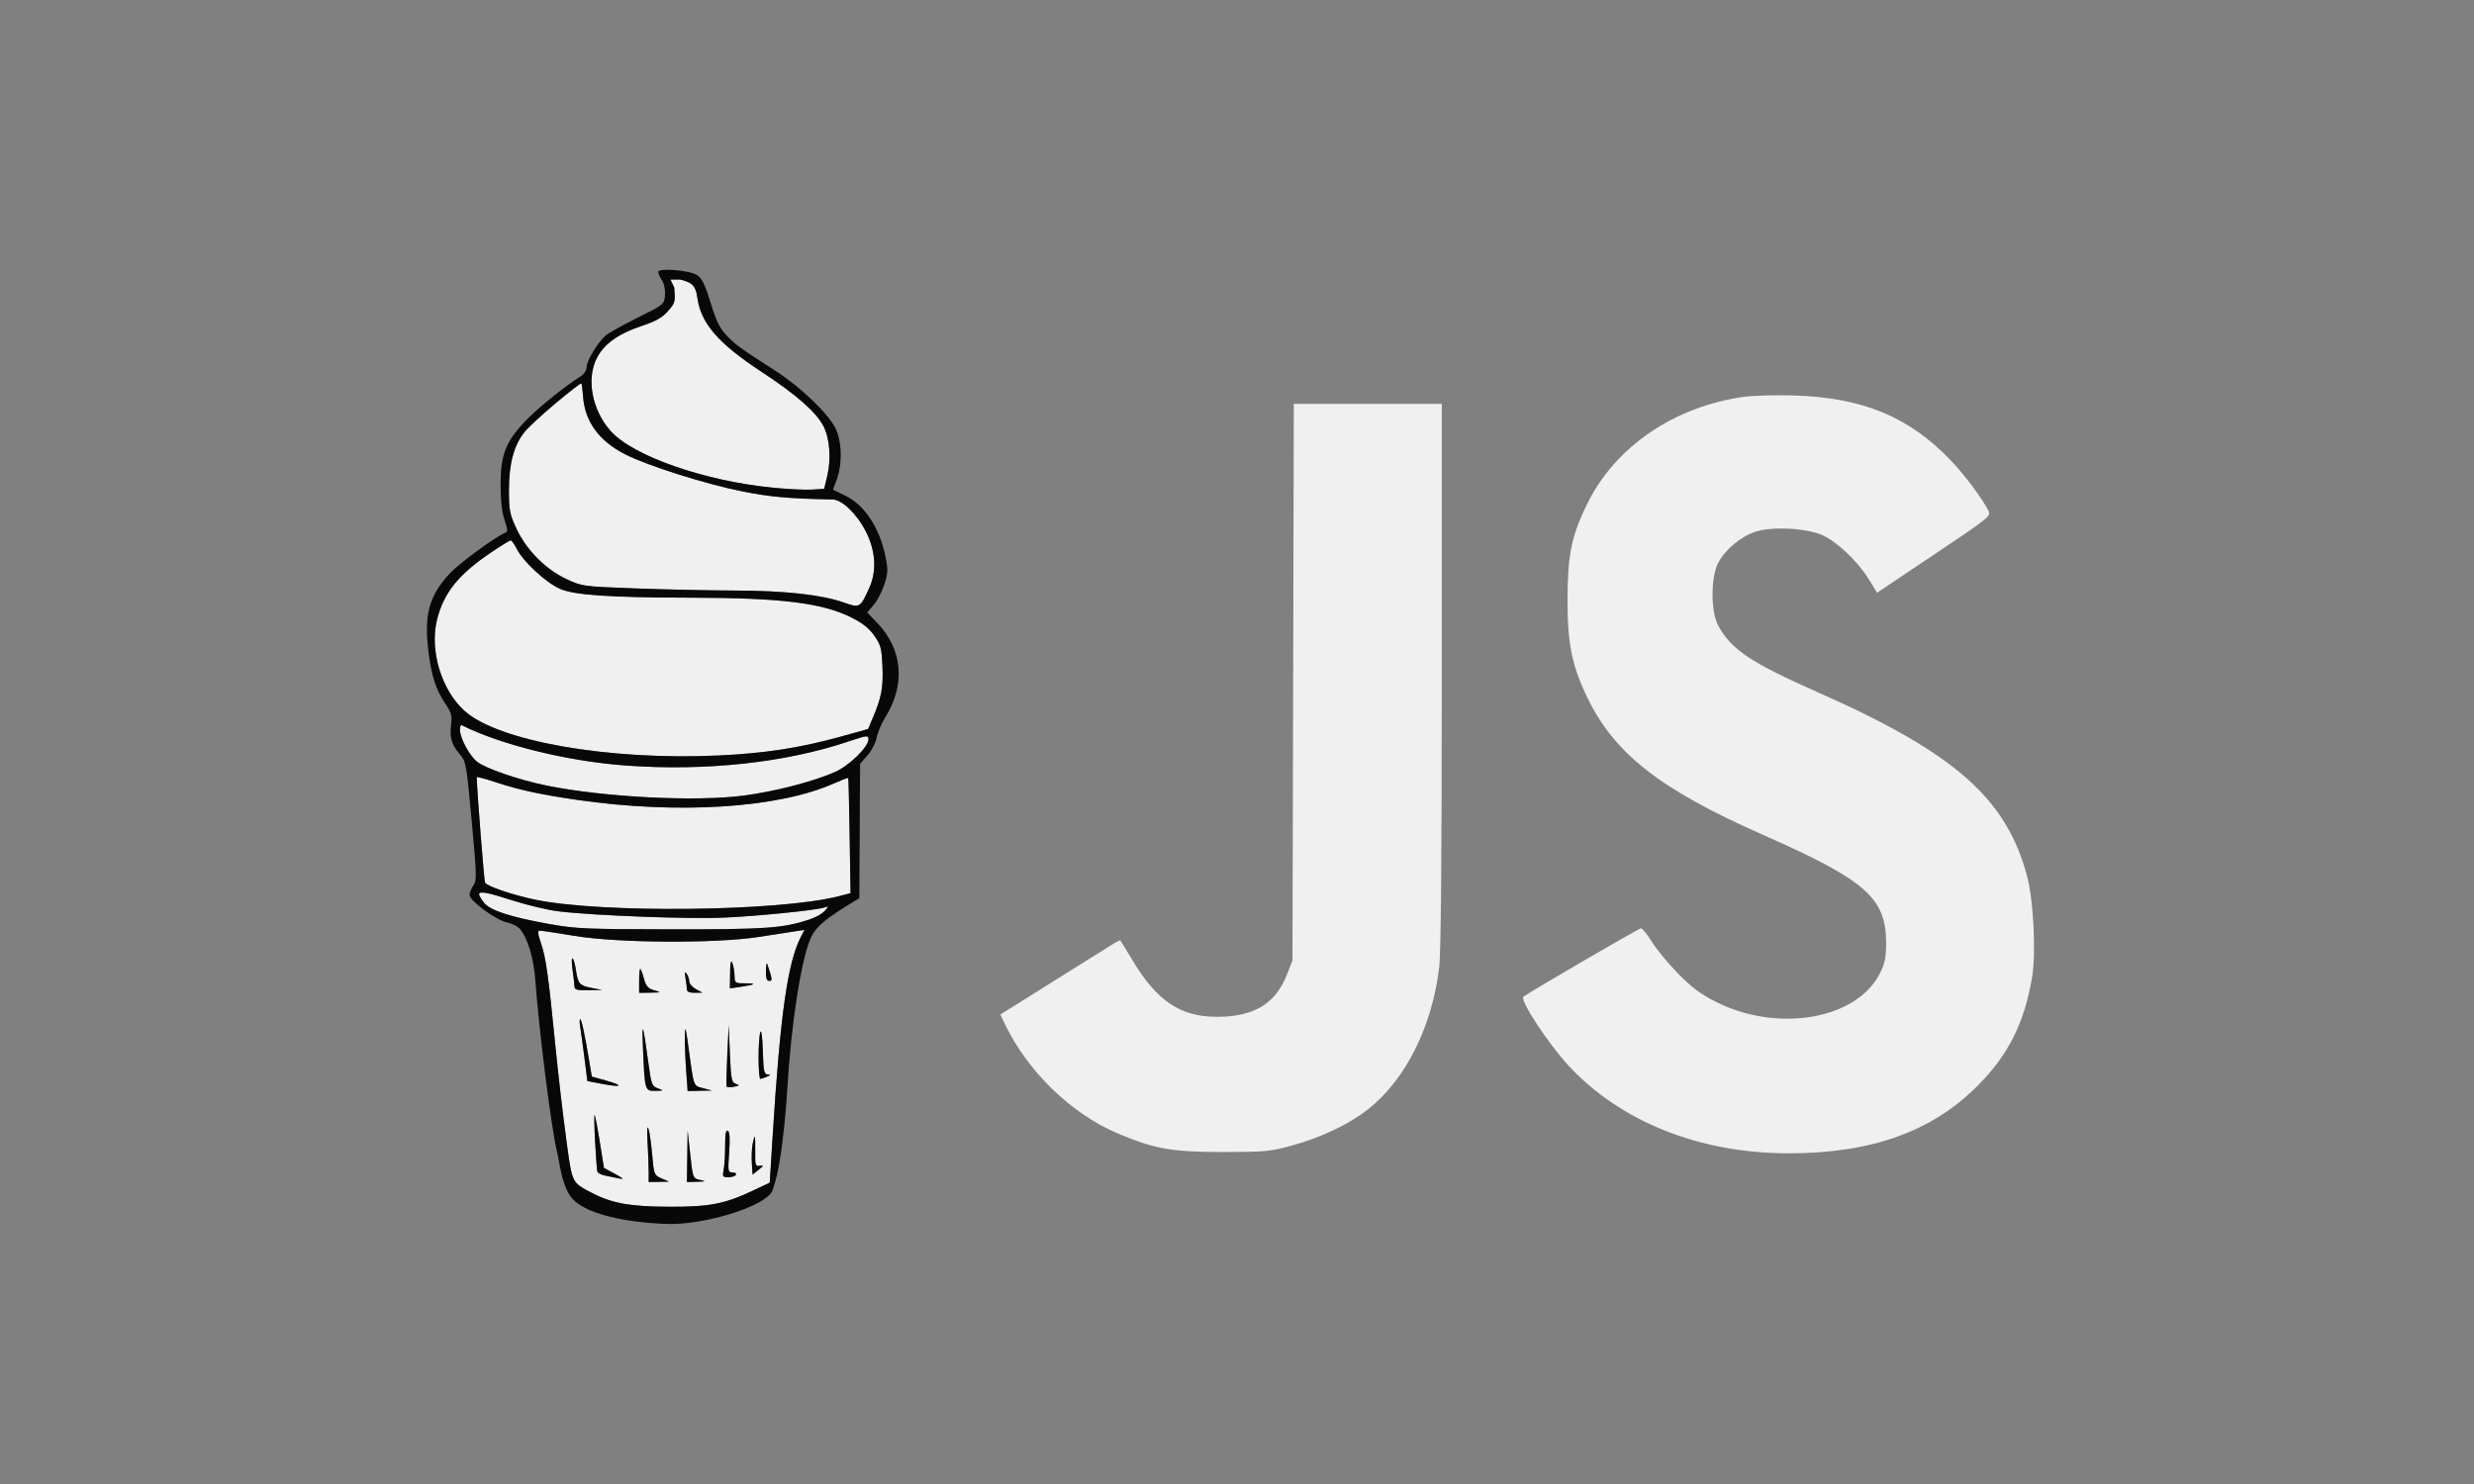
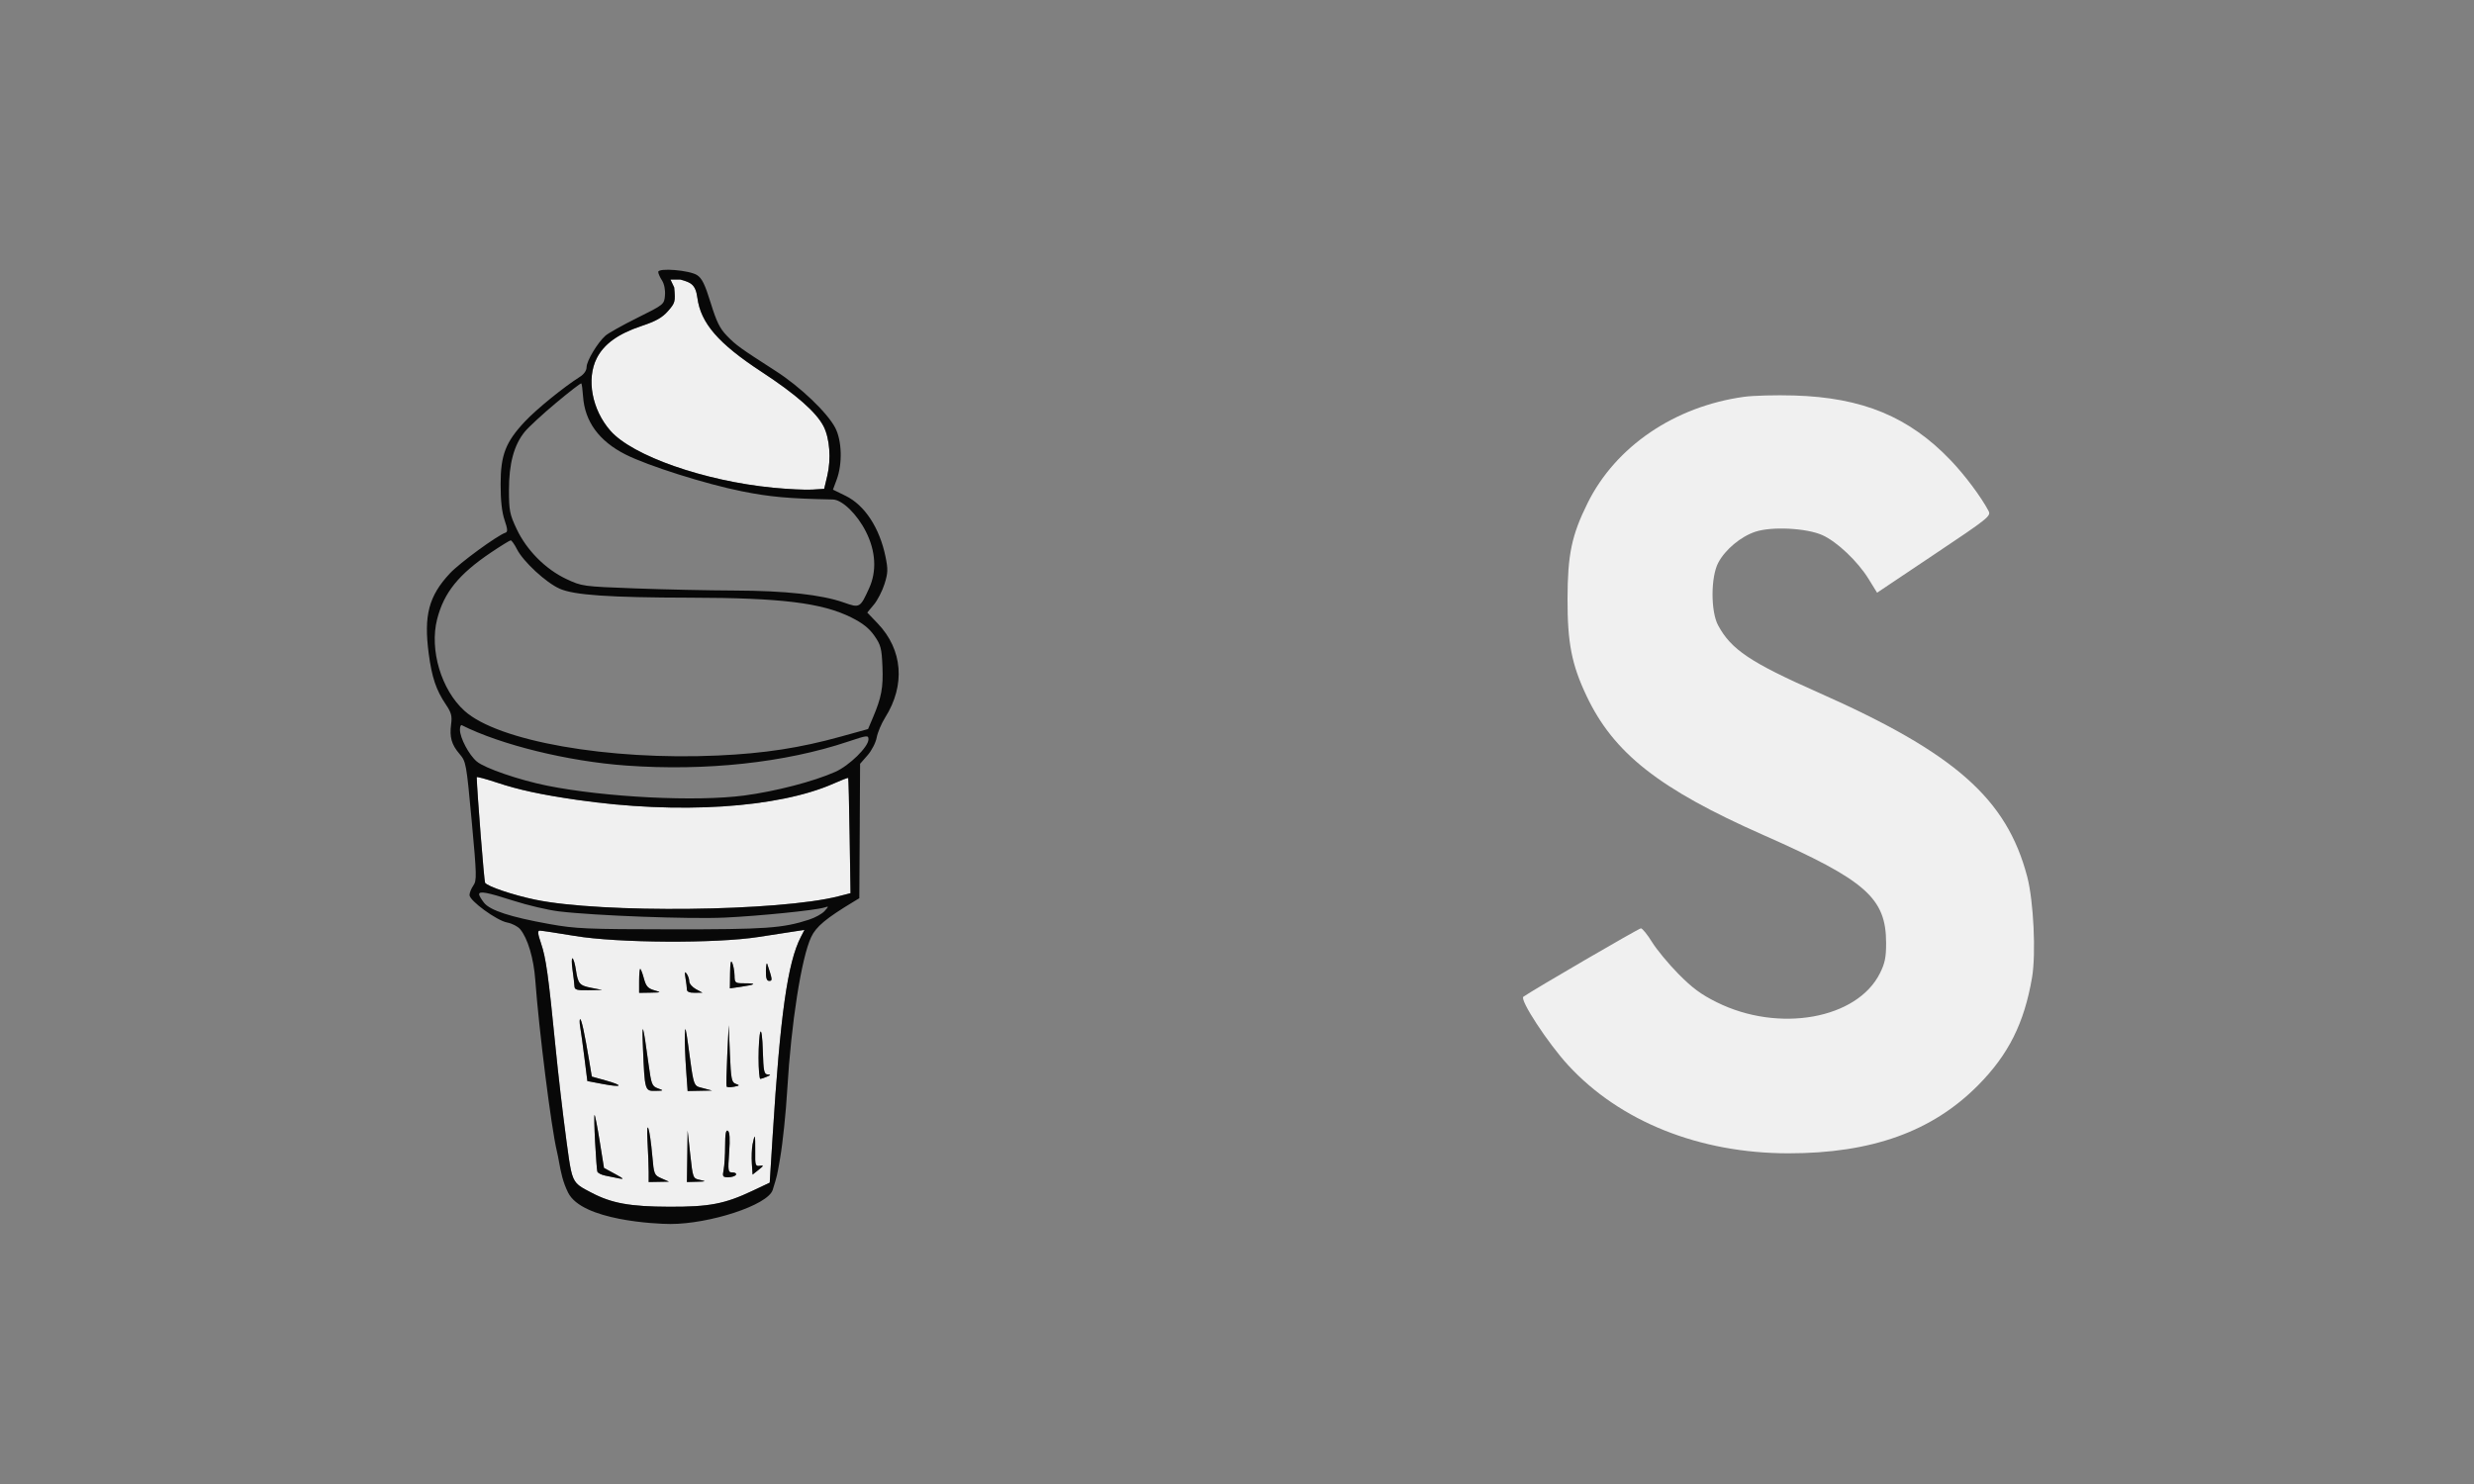
<svg xmlns="http://www.w3.org/2000/svg" width="80" height="48" viewBox="0 0 80 48" fill="none">
  <rect x="0" y="0" width="80" height="48" fill="#808080" stroke="none" />
  <path d="M21.801 9.298C21.843 9.759 21.834 9.794 21.601 10.061C21.413 10.275 21.21 10.389 20.737 10.547C19.986 10.798 19.528 11.129 19.296 11.588C18.956 12.262 19.143 13.254 19.739 13.933C20.452 14.745 22.777 15.559 24.999 15.775C25.484 15.822 26.055 15.85 26.266 15.836L26.651 15.811L26.752 15.385C26.88 14.842 26.83 14.181 26.632 13.791C26.399 13.335 25.745 12.759 24.621 12.023C23.227 11.109 22.66 10.454 22.55 9.63C22.491 9.187 22.329 9.134 21.994 9.04H21.679L21.801 9.298Z" fill="#F0F0F0" />
-   <path d="M17.985 13.028C17.553 13.388 17.098 13.808 16.972 13.961C16.622 14.387 16.457 14.992 16.458 15.85C16.458 16.516 16.482 16.635 16.706 17.11C17.029 17.797 17.642 18.413 18.315 18.729C18.819 18.965 18.846 18.969 20.538 19.032C21.48 19.067 22.928 19.098 23.757 19.101C25.396 19.106 26.566 19.235 27.285 19.488C27.803 19.671 27.813 19.665 28.105 19.025C28.356 18.474 28.319 17.825 28 17.195C27.714 16.629 27.232 16.162 26.93 16.156C25.496 16.127 24.897 16.073 23.989 15.891C22.814 15.656 20.948 15.065 20.226 14.7C19.371 14.267 18.91 13.636 18.854 12.821C18.839 12.606 18.814 12.417 18.798 12.401C18.782 12.385 18.416 12.667 17.985 13.028Z" fill="#F0F0F0" />
-   <path d="M15.878 17.87C14.833 18.574 14.355 19.165 14.135 20.028C13.882 21.018 14.269 22.316 15.021 22.993C16.107 23.972 19.663 24.599 23.216 24.437C24.717 24.369 25.877 24.19 27.193 23.824L28.07 23.581L28.223 23.22C28.503 22.562 28.564 22.239 28.535 21.562C28.511 20.971 28.482 20.86 28.273 20.562C28.105 20.321 27.894 20.154 27.529 19.972C26.581 19.499 25.266 19.337 22.328 19.332C19.696 19.327 18.565 19.249 18.099 19.042C17.655 18.845 16.922 18.168 16.718 17.767C16.637 17.607 16.544 17.477 16.514 17.478C16.482 17.479 16.196 17.656 15.878 17.87Z" fill="#F0F0F0" />
-   <path d="M14.873 23.603C14.873 23.867 15.165 24.419 15.418 24.631C15.675 24.848 16.794 25.232 17.693 25.413C19.574 25.79 22.516 25.937 24.066 25.731C25.082 25.596 26.315 25.276 27.011 24.965C27.464 24.764 28.083 24.157 28.083 23.915C28.083 23.775 28.048 23.778 27.424 23.987C25.383 24.671 22.821 24.947 20.251 24.762C18.369 24.627 16.196 24.093 14.931 23.456C14.9 23.44 14.873 23.506 14.873 23.603Z" fill="#F0F0F0" />
-   <path d="M15.492 28.929C15.492 28.965 15.563 29.087 15.65 29.198C15.846 29.447 16.497 29.66 17.77 29.889C18.613 30.041 18.971 30.056 21.71 30.059C24.767 30.062 25.307 30.024 26.162 29.746C26.359 29.682 26.585 29.557 26.664 29.468C26.805 29.309 26.805 29.307 26.654 29.354C26.362 29.444 24.566 29.626 23.448 29.679C22.313 29.733 19.22 29.617 18.069 29.478C17.723 29.436 17.062 29.281 16.601 29.133C15.74 28.857 15.492 28.812 15.492 28.929Z" fill="#F0F0F0" />
  <path fill-rule="evenodd" clip-rule="evenodd" d="M17.496 30.516C17.653 30.974 17.735 31.556 17.962 33.857C18.046 34.709 18.199 36.027 18.302 36.786C18.308 36.837 18.315 36.886 18.321 36.933C18.436 37.783 18.476 38.084 18.644 38.27C18.735 38.372 18.864 38.44 19.064 38.545C19.085 38.555 19.106 38.566 19.128 38.578C19.775 38.919 20.376 39.028 21.633 39.032C22.94 39.037 23.436 38.941 24.343 38.512L24.89 38.253L24.984 36.752C25.229 32.824 25.468 31.134 25.896 30.305L26.013 30.078L25.715 30.123C25.552 30.148 25.018 30.23 24.529 30.306C23.148 30.522 19.98 30.504 18.59 30.273C18.02 30.178 17.509 30.101 17.454 30.101C17.377 30.101 17.387 30.197 17.496 30.516ZM18.576 31.902C18.573 31.827 18.544 31.585 18.513 31.364C18.482 31.142 18.482 30.978 18.514 30.998C18.546 31.017 18.595 31.184 18.622 31.368C18.691 31.824 18.735 31.876 19.128 31.953L19.47 32.02L19.026 32.029C18.653 32.036 18.581 32.015 18.576 31.902ZM23.602 31.969L23.608 31.48C23.612 31.136 23.633 31.037 23.68 31.146C23.716 31.232 23.749 31.415 23.752 31.553C23.757 31.796 23.768 31.805 24.079 31.805C24.484 31.805 24.443 31.847 23.969 31.916L23.602 31.969ZM24.873 31.727C24.792 31.727 24.763 31.637 24.767 31.398C24.771 31.217 24.791 31.121 24.812 31.185C24.98 31.691 24.984 31.727 24.873 31.727ZM20.667 32.114V31.727C20.667 31.514 20.683 31.34 20.703 31.34C20.722 31.34 20.776 31.479 20.821 31.648C20.889 31.899 20.95 31.97 21.152 32.029C21.394 32.099 21.391 32.101 21.034 32.108L20.667 32.114ZM22.212 32.008C22.212 31.95 22.192 31.784 22.167 31.64C22.133 31.442 22.142 31.407 22.204 31.495C22.25 31.559 22.288 31.671 22.288 31.744C22.289 31.817 22.385 31.929 22.502 31.993L22.714 32.108L22.463 32.111C22.3 32.114 22.212 32.077 22.212 32.008ZM18.899 34.219C18.847 33.807 18.786 33.357 18.762 33.218C18.738 33.08 18.738 32.967 18.761 32.967C18.804 32.967 18.905 33.43 19.05 34.301L19.137 34.822L19.595 34.95C20.185 35.117 20.121 35.181 19.486 35.061L18.993 34.967L18.899 34.219ZM21.192 35.284C20.852 35.291 20.848 35.28 20.791 33.896C20.753 32.967 20.789 33.074 20.976 34.453C21.061 35.075 21.084 35.133 21.273 35.203C21.471 35.275 21.468 35.278 21.192 35.284ZM22.185 34.581C22.157 34.191 22.139 33.694 22.145 33.477C22.153 33.155 22.174 33.224 22.261 33.857C22.271 33.932 22.28 34.003 22.289 34.069C22.396 34.853 22.424 35.053 22.535 35.13C22.573 35.156 22.621 35.168 22.685 35.184C22.701 35.188 22.718 35.193 22.736 35.197L23.023 35.274L22.629 35.282L22.235 35.29L22.185 34.581ZM23.496 35.144C23.482 35.118 23.492 34.661 23.517 34.128L23.564 33.16L23.602 34.082C23.637 34.911 23.657 35.009 23.794 35.057C23.928 35.104 23.921 35.115 23.734 35.151C23.617 35.173 23.51 35.17 23.496 35.144ZM24.529 34.212C24.529 33.832 24.556 33.458 24.587 33.38C24.621 33.298 24.655 33.561 24.667 33.993C24.686 34.643 24.708 34.749 24.822 34.753C24.932 34.758 24.928 34.77 24.8 34.825C24.715 34.862 24.619 34.894 24.587 34.897C24.556 34.9 24.529 34.592 24.529 34.212ZM19.315 37.893C19.301 37.846 19.269 37.415 19.243 36.936C19.218 36.457 19.21 36.065 19.226 36.065C19.242 36.065 19.318 36.45 19.393 36.921L19.531 37.777L19.886 37.97C20.165 38.121 20.194 38.153 20.021 38.117C19.899 38.091 19.696 38.05 19.57 38.025C19.444 37.999 19.329 37.94 19.315 37.893ZM20.976 37.904C20.975 37.723 20.959 37.279 20.938 36.916C20.893 36.105 21.012 36.475 21.094 37.399C21.145 37.986 21.155 38.011 21.39 38.114L21.633 38.221L21.304 38.227L20.976 38.233L20.976 37.904ZM23.4 37.836C23.426 37.703 23.448 37.352 23.448 37.057C23.448 36.675 23.473 36.536 23.536 36.575C23.596 36.612 23.61 36.831 23.578 37.276C23.535 37.888 23.541 37.923 23.688 37.923C23.773 37.923 23.822 37.958 23.796 38.001C23.769 38.043 23.659 38.078 23.55 38.078C23.369 38.078 23.356 38.057 23.4 37.836ZM22.212 38.233L22.224 37.401L22.235 36.568L22.32 37.342C22.405 38.114 22.406 38.116 22.637 38.165C22.845 38.21 22.835 38.216 22.54 38.224L22.212 38.233ZM24.312 37.629C24.299 37.429 24.309 37.152 24.335 37.014C24.361 36.875 24.392 36.762 24.405 36.762C24.418 36.762 24.425 36.98 24.421 37.246C24.414 37.688 24.427 37.728 24.568 37.707C24.704 37.688 24.7 37.703 24.529 37.839L24.336 37.993L24.312 37.629Z" fill="#F0F0F0" />
  <path d="M15.415 25.139C15.428 25.631 15.655 28.504 15.685 28.552C15.757 28.669 16.587 28.95 17.302 29.099C19.451 29.546 25.2 29.482 27.117 28.989L27.503 28.89L27.474 27.036C27.458 26.017 27.438 25.174 27.428 25.162C27.419 25.151 27.208 25.232 26.959 25.343C25.16 26.14 21.937 26.346 18.659 25.872C17.482 25.701 16.773 25.548 16.052 25.308C15.701 25.191 15.415 25.116 15.415 25.139Z" fill="#F0F0F0" />
  <path fill-rule="evenodd" clip-rule="evenodd" d="M21.285 8.796C21.285 8.845 21.34 8.968 21.406 9.07C21.478 9.18 21.517 9.375 21.503 9.551C21.478 9.846 21.474 9.85 20.613 10.278C20.137 10.514 19.671 10.775 19.577 10.858C19.321 11.086 18.968 11.675 18.968 11.874C18.968 11.983 18.886 12.103 18.755 12.186C18.228 12.52 17.349 13.234 16.976 13.631C16.351 14.296 16.188 14.714 16.188 15.662C16.187 16.187 16.229 16.565 16.315 16.819C16.416 17.117 16.422 17.204 16.345 17.23C16.076 17.32 14.863 18.208 14.549 18.544C13.863 19.279 13.699 19.904 13.864 21.148C13.965 21.912 14.104 22.323 14.418 22.788C14.593 23.047 14.623 23.16 14.588 23.422C14.532 23.843 14.599 24.081 14.86 24.387C15.071 24.634 15.08 24.687 15.253 26.553C15.416 28.314 15.42 28.479 15.306 28.642C15.238 28.739 15.182 28.878 15.182 28.95C15.182 29.134 16.06 29.775 16.4 29.839C16.556 29.868 16.744 29.965 16.819 30.054C17.064 30.346 17.258 30.996 17.309 31.698C17.428 33.322 17.825 36.477 18.005 37.226C18.034 37.349 18.057 37.471 18.079 37.594C18.137 37.907 18.196 38.227 18.372 38.578C18.82 39.475 21.206 39.59 21.679 39.59C22.938 39.59 24.828 38.983 24.986 38.488C25.124 38.052 25.139 37.966 25.199 37.617C25.207 37.569 25.216 37.517 25.226 37.459C25.311 36.969 25.415 35.971 25.457 35.242C25.582 33.105 25.914 30.983 26.23 30.31C26.389 29.971 26.71 29.703 27.607 29.162L27.787 29.053L27.8 26.879L27.812 24.705L28.053 24.43C28.186 24.279 28.319 24.02 28.349 23.856C28.379 23.691 28.503 23.399 28.623 23.208C29.283 22.16 29.192 21.014 28.382 20.166L28.044 19.813L28.259 19.555C28.377 19.413 28.531 19.113 28.602 18.888C28.714 18.532 28.718 18.415 28.633 18.001C28.441 17.072 27.962 16.341 27.347 16.039L26.935 15.837L27.055 15.514C27.246 15.001 27.225 14.252 27.008 13.836C26.751 13.345 25.877 12.51 25.086 12.002C23.924 11.254 23.808 11.171 23.509 10.865C23.277 10.627 23.17 10.41 22.982 9.8C22.798 9.204 22.701 9.004 22.543 8.9C22.299 8.739 21.285 8.656 21.285 8.796ZM21.801 9.298C21.843 9.759 21.834 9.794 21.601 10.061C21.413 10.275 21.21 10.389 20.737 10.547C19.986 10.798 19.528 11.129 19.296 11.588C18.956 12.262 19.143 13.254 19.739 13.933C20.452 14.745 22.777 15.559 24.999 15.775C25.484 15.822 26.055 15.85 26.266 15.836L26.651 15.811L26.752 15.385C26.88 14.842 26.83 14.181 26.632 13.791C26.399 13.335 25.745 12.759 24.621 12.023C23.227 11.109 22.66 10.454 22.55 9.63C22.491 9.187 22.329 9.134 21.994 9.04H21.679L21.801 9.298ZM17.985 13.028C17.553 13.388 17.098 13.808 16.972 13.961C16.622 14.387 16.457 14.992 16.458 15.85C16.458 16.516 16.482 16.635 16.706 17.11C17.029 17.797 17.642 18.413 18.315 18.729C18.819 18.965 18.846 18.969 20.538 19.032C21.48 19.067 22.928 19.098 23.757 19.101C25.396 19.106 26.566 19.235 27.285 19.488C27.803 19.671 27.813 19.665 28.105 19.025C28.356 18.474 28.319 17.825 28 17.195C27.714 16.629 27.232 16.162 26.93 16.156C25.496 16.127 24.897 16.073 23.989 15.891C22.814 15.656 20.948 15.065 20.226 14.7C19.371 14.267 18.91 13.636 18.854 12.821C18.839 12.606 18.814 12.417 18.798 12.401C18.782 12.385 18.416 12.667 17.985 13.028ZM15.878 17.87C14.833 18.574 14.355 19.165 14.135 20.028C13.882 21.018 14.269 22.316 15.021 22.993C16.107 23.972 19.663 24.599 23.216 24.437C24.717 24.369 25.877 24.19 27.193 23.824L28.07 23.581L28.223 23.22C28.503 22.562 28.564 22.239 28.535 21.562C28.511 20.971 28.482 20.86 28.273 20.562C28.105 20.321 27.894 20.154 27.529 19.972C26.581 19.499 25.266 19.337 22.328 19.332C19.696 19.327 18.565 19.249 18.099 19.042C17.655 18.845 16.922 18.168 16.718 17.767C16.637 17.607 16.544 17.477 16.514 17.478C16.482 17.479 16.196 17.656 15.878 17.87ZM14.873 23.603C14.873 23.867 15.165 24.419 15.418 24.631C15.675 24.848 16.794 25.232 17.693 25.413C19.574 25.79 22.516 25.937 24.066 25.731C25.082 25.596 26.315 25.276 27.011 24.965C27.464 24.764 28.083 24.157 28.083 23.915C28.083 23.775 28.048 23.778 27.424 23.987C25.383 24.671 22.821 24.947 20.251 24.762C18.369 24.627 16.196 24.093 14.931 23.456C14.9 23.44 14.873 23.506 14.873 23.603ZM15.415 25.139C15.428 25.631 15.655 28.504 15.685 28.552C15.757 28.669 16.587 28.95 17.302 29.099C19.451 29.546 25.2 29.482 27.117 28.989L27.503 28.89L27.474 27.036C27.458 26.017 27.438 25.174 27.428 25.162C27.419 25.151 27.208 25.232 26.959 25.343C25.16 26.14 21.937 26.346 18.659 25.872C17.482 25.701 16.773 25.548 16.052 25.308C15.701 25.191 15.415 25.116 15.415 25.139ZM15.492 28.929C15.492 28.965 15.563 29.087 15.65 29.198C15.846 29.447 16.497 29.66 17.77 29.889C18.613 30.041 18.971 30.056 21.71 30.059C24.767 30.062 25.307 30.024 26.162 29.746C26.359 29.682 26.585 29.557 26.664 29.468C26.805 29.309 26.805 29.307 26.654 29.354C26.362 29.444 24.566 29.626 23.448 29.679C22.313 29.733 19.22 29.617 18.069 29.478C17.723 29.436 17.062 29.281 16.601 29.133C15.74 28.857 15.492 28.812 15.492 28.929ZM17.496 30.516C17.653 30.974 17.735 31.556 17.962 33.857C18.046 34.709 18.199 36.027 18.302 36.786C18.308 36.837 18.315 36.886 18.321 36.933C18.436 37.783 18.476 38.084 18.644 38.27C18.735 38.372 18.864 38.44 19.064 38.545C19.085 38.555 19.106 38.566 19.128 38.578C19.775 38.919 20.376 39.028 21.633 39.032C22.94 39.037 23.436 38.941 24.343 38.512L24.89 38.253L24.984 36.752C25.229 32.824 25.468 31.134 25.896 30.305L26.013 30.078L25.715 30.123C25.552 30.148 25.018 30.23 24.529 30.306C23.148 30.522 19.98 30.504 18.59 30.273C18.02 30.178 17.509 30.101 17.454 30.101C17.377 30.101 17.387 30.197 17.496 30.516ZM18.513 31.364C18.544 31.585 18.573 31.827 18.576 31.902C18.581 32.015 18.653 32.036 19.026 32.029L19.47 32.02L19.128 31.953C18.735 31.876 18.691 31.824 18.622 31.368C18.595 31.184 18.546 31.017 18.514 30.998C18.482 30.978 18.482 31.142 18.513 31.364ZM23.608 31.48L23.602 31.969L23.969 31.916C24.443 31.847 24.484 31.805 24.079 31.805C23.768 31.805 23.757 31.796 23.752 31.553C23.749 31.415 23.716 31.232 23.68 31.146C23.633 31.037 23.612 31.136 23.608 31.48ZM24.767 31.398C24.763 31.637 24.792 31.727 24.873 31.727C24.984 31.727 24.98 31.691 24.812 31.185C24.791 31.121 24.771 31.217 24.767 31.398ZM20.667 31.727V32.114L21.034 32.108C21.391 32.101 21.394 32.099 21.152 32.029C20.95 31.97 20.889 31.899 20.821 31.648C20.776 31.479 20.722 31.34 20.703 31.34C20.683 31.34 20.667 31.514 20.667 31.727ZM22.167 31.64C22.192 31.784 22.212 31.95 22.212 32.008C22.212 32.077 22.3 32.114 22.463 32.111L22.714 32.108L22.502 31.993C22.385 31.929 22.289 31.817 22.288 31.744C22.288 31.671 22.25 31.559 22.204 31.495C22.142 31.407 22.133 31.442 22.167 31.64ZM18.762 33.218C18.786 33.357 18.847 33.807 18.899 34.219L18.993 34.967L19.486 35.061C20.121 35.181 20.185 35.117 19.595 34.95L19.137 34.822L19.05 34.301C18.905 33.43 18.804 32.967 18.761 32.967C18.738 32.967 18.738 33.08 18.762 33.218ZM20.791 33.896C20.848 35.28 20.852 35.291 21.192 35.284C21.468 35.278 21.471 35.275 21.273 35.203C21.084 35.133 21.061 35.075 20.976 34.453C20.789 33.074 20.753 32.967 20.791 33.896ZM22.145 33.477C22.139 33.694 22.157 34.191 22.185 34.581L22.235 35.29L22.629 35.282L23.023 35.274L22.736 35.197C22.718 35.193 22.701 35.188 22.685 35.184C22.621 35.168 22.573 35.156 22.535 35.13C22.424 35.053 22.396 34.853 22.289 34.069C22.28 34.003 22.271 33.932 22.261 33.857C22.174 33.224 22.153 33.155 22.145 33.477ZM23.517 34.128C23.492 34.661 23.482 35.118 23.496 35.144C23.51 35.17 23.617 35.173 23.734 35.151C23.921 35.115 23.928 35.104 23.794 35.057C23.657 35.009 23.637 34.911 23.602 34.082L23.564 33.16L23.517 34.128ZM24.587 33.38C24.556 33.458 24.529 33.832 24.529 34.212C24.529 34.592 24.556 34.9 24.587 34.897C24.619 34.894 24.715 34.862 24.8 34.825C24.928 34.77 24.932 34.758 24.822 34.753C24.708 34.749 24.686 34.643 24.667 33.993C24.655 33.561 24.621 33.298 24.587 33.38ZM19.243 36.936C19.269 37.415 19.301 37.846 19.315 37.893C19.329 37.94 19.444 37.999 19.57 38.025C19.696 38.05 19.899 38.091 20.021 38.117C20.194 38.153 20.165 38.121 19.886 37.97L19.531 37.777L19.393 36.921C19.318 36.45 19.242 36.065 19.226 36.065C19.21 36.065 19.218 36.457 19.243 36.936ZM20.938 36.916C20.959 37.279 20.975 37.723 20.976 37.904L20.976 38.233L21.304 38.227L21.633 38.221L21.39 38.114C21.155 38.011 21.145 37.986 21.094 37.399C21.012 36.475 20.893 36.105 20.938 36.916ZM23.448 37.057C23.448 37.352 23.426 37.703 23.4 37.836C23.356 38.057 23.369 38.078 23.55 38.078C23.659 38.078 23.769 38.043 23.796 38.001C23.822 37.958 23.773 37.923 23.688 37.923C23.541 37.923 23.535 37.888 23.578 37.276C23.61 36.831 23.596 36.612 23.536 36.575C23.473 36.536 23.448 36.675 23.448 37.057ZM22.224 37.401L22.212 38.233L22.54 38.224C22.835 38.216 22.845 38.21 22.637 38.165C22.406 38.116 22.405 38.114 22.32 37.342L22.235 36.568L22.224 37.401ZM24.335 37.014C24.309 37.152 24.299 37.429 24.312 37.629L24.336 37.993L24.529 37.839C24.7 37.703 24.704 37.688 24.568 37.707C24.427 37.728 24.414 37.688 24.421 37.246C24.425 36.98 24.418 36.762 24.405 36.762C24.392 36.762 24.361 36.875 24.335 37.014Z" fill="#080808" />
  <path d="M56.394 12.835C54.148 13.146 52.242 14.441 51.335 16.276C50.82 17.317 50.691 17.937 50.688 19.374C50.685 20.791 50.822 21.494 51.3 22.504C52.175 24.358 53.647 25.518 57.012 27.005C60.343 28.476 60.99 29.046 60.99 30.509C60.99 30.964 60.951 31.157 60.792 31.476C60.054 32.962 57.519 33.414 55.516 32.419C55.004 32.165 54.723 31.957 54.272 31.5C53.952 31.175 53.569 30.712 53.42 30.47C53.271 30.229 53.11 30.029 53.061 30.027C52.999 30.024 49.581 32.014 49.261 32.239C49.13 32.331 50.052 33.741 50.71 34.456C52.388 36.277 54.957 37.304 57.835 37.304C60.522 37.304 62.483 36.6 63.965 35.102C64.947 34.111 65.456 33.094 65.709 31.617C65.84 30.846 65.759 29.142 65.553 28.358C64.888 25.829 63.217 24.356 58.789 22.395C56.603 21.427 55.977 21.008 55.557 20.226C55.315 19.775 55.318 18.66 55.562 18.201C55.788 17.774 56.289 17.356 56.761 17.199C57.291 17.023 58.413 17.079 58.927 17.308C59.4 17.519 60.074 18.158 60.424 18.727L60.698 19.171L62.545 17.934C64.308 16.755 64.388 16.69 64.302 16.526C64.064 16.074 63.541 15.374 63.081 14.892C61.735 13.482 60.227 12.857 58.016 12.792C57.422 12.774 56.691 12.794 56.394 12.835Z" fill="#F0F0F0" />
-   <path d="M41.816 22.065L41.794 31.069L41.61 31.534C41.238 32.471 40.542 32.889 39.35 32.889C38.174 32.889 37.413 32.381 36.626 31.069C36.421 30.728 36.243 30.438 36.231 30.424C36.218 30.41 36.126 30.449 36.027 30.511C35.928 30.573 35.059 31.117 34.097 31.719L32.347 32.815L32.505 33.143C33.239 34.666 34.648 36.029 36.145 36.662C37.322 37.161 37.905 37.263 39.554 37.262C40.917 37.261 41.077 37.246 41.794 37.047C42.733 36.787 43.652 36.347 44.244 35.876C45.457 34.91 46.301 33.225 46.537 31.301C46.594 30.831 46.622 27.752 46.622 21.833L46.622 13.062H44.23H41.837L41.816 22.065Z" fill="#F0F0F0" />
</svg>